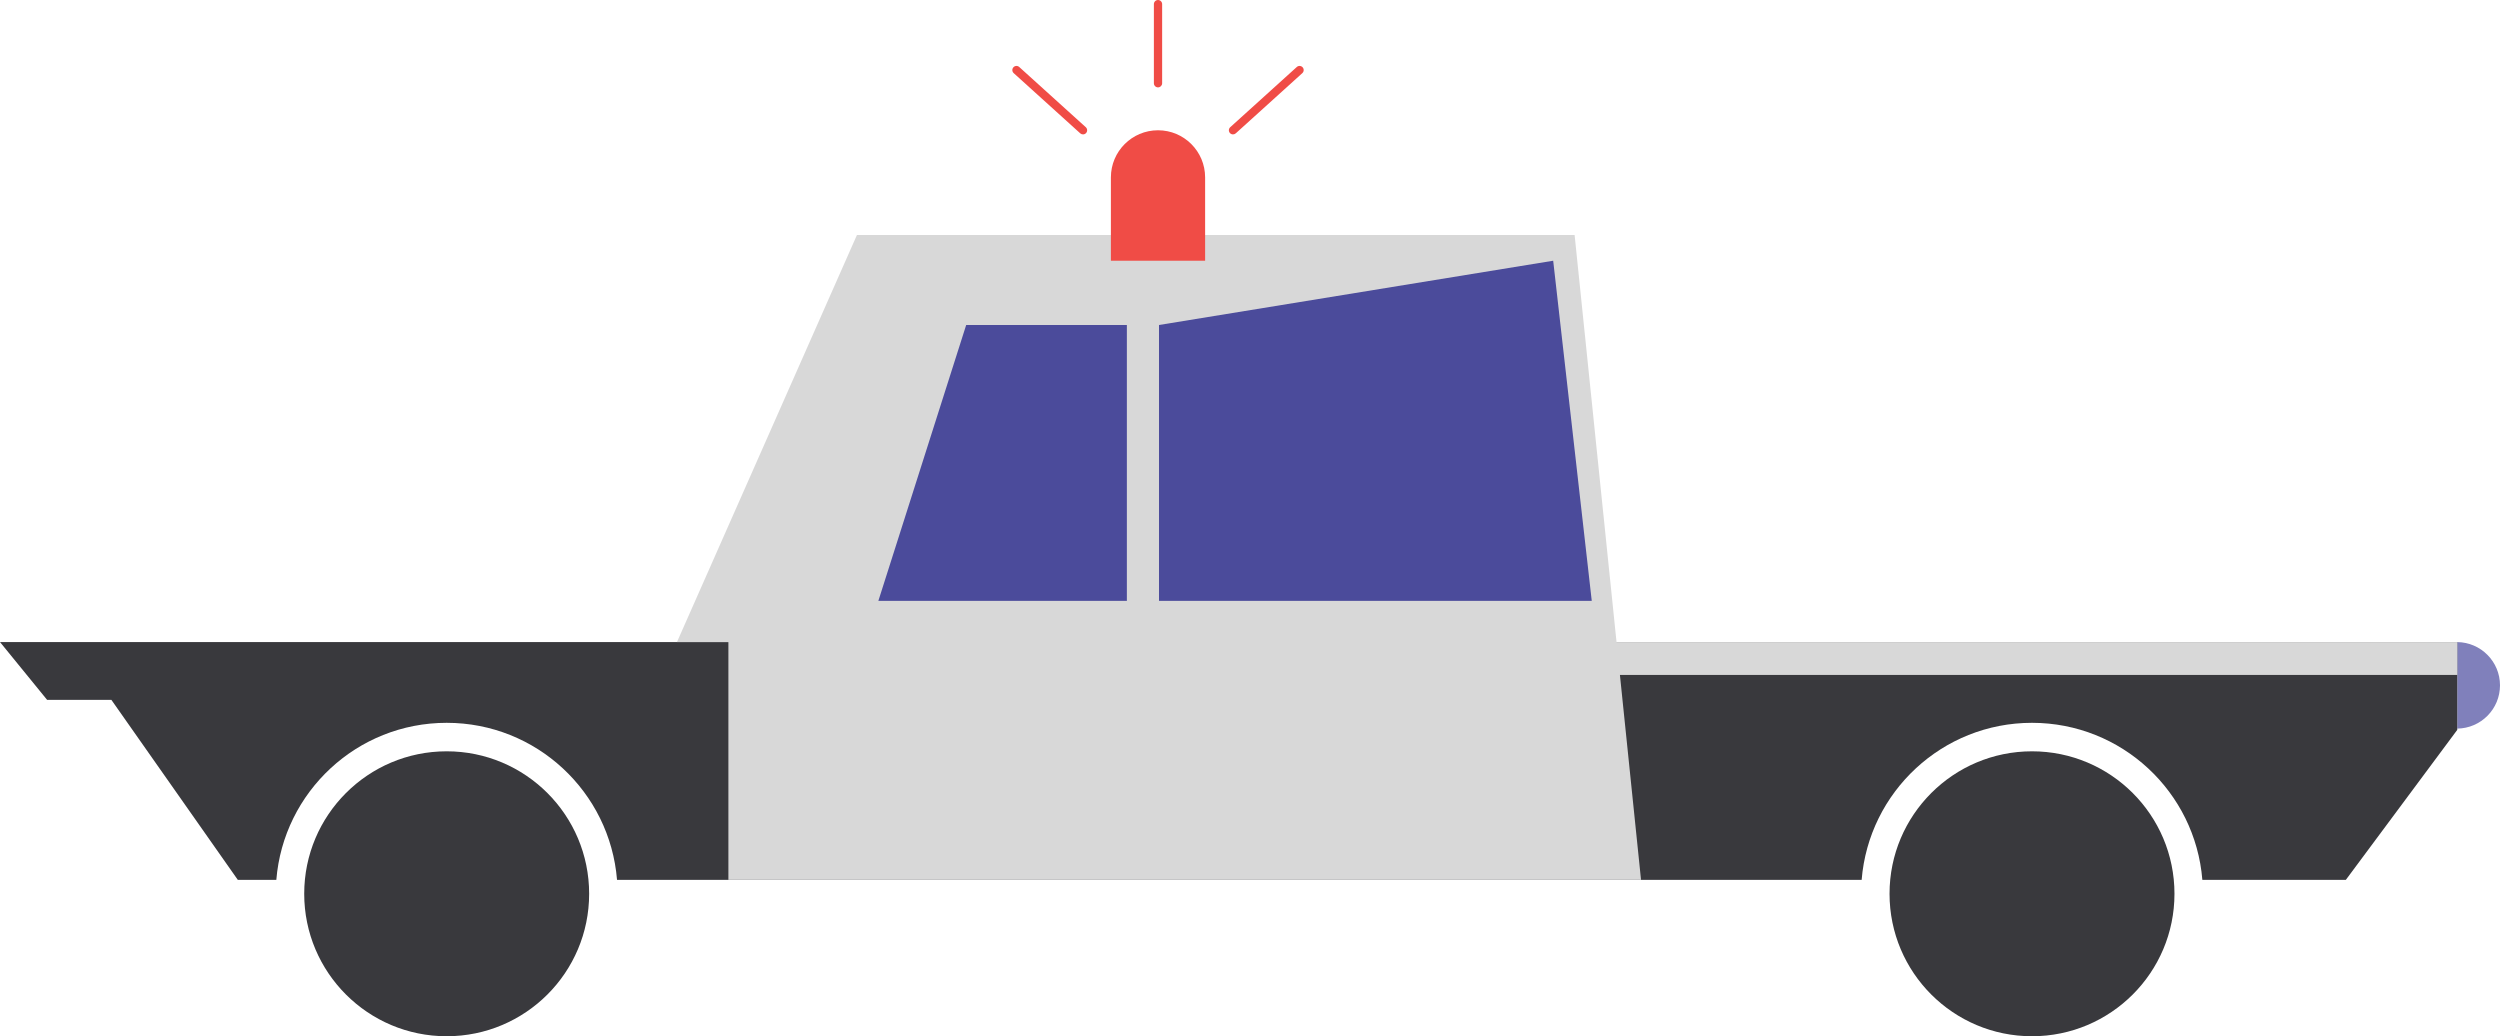
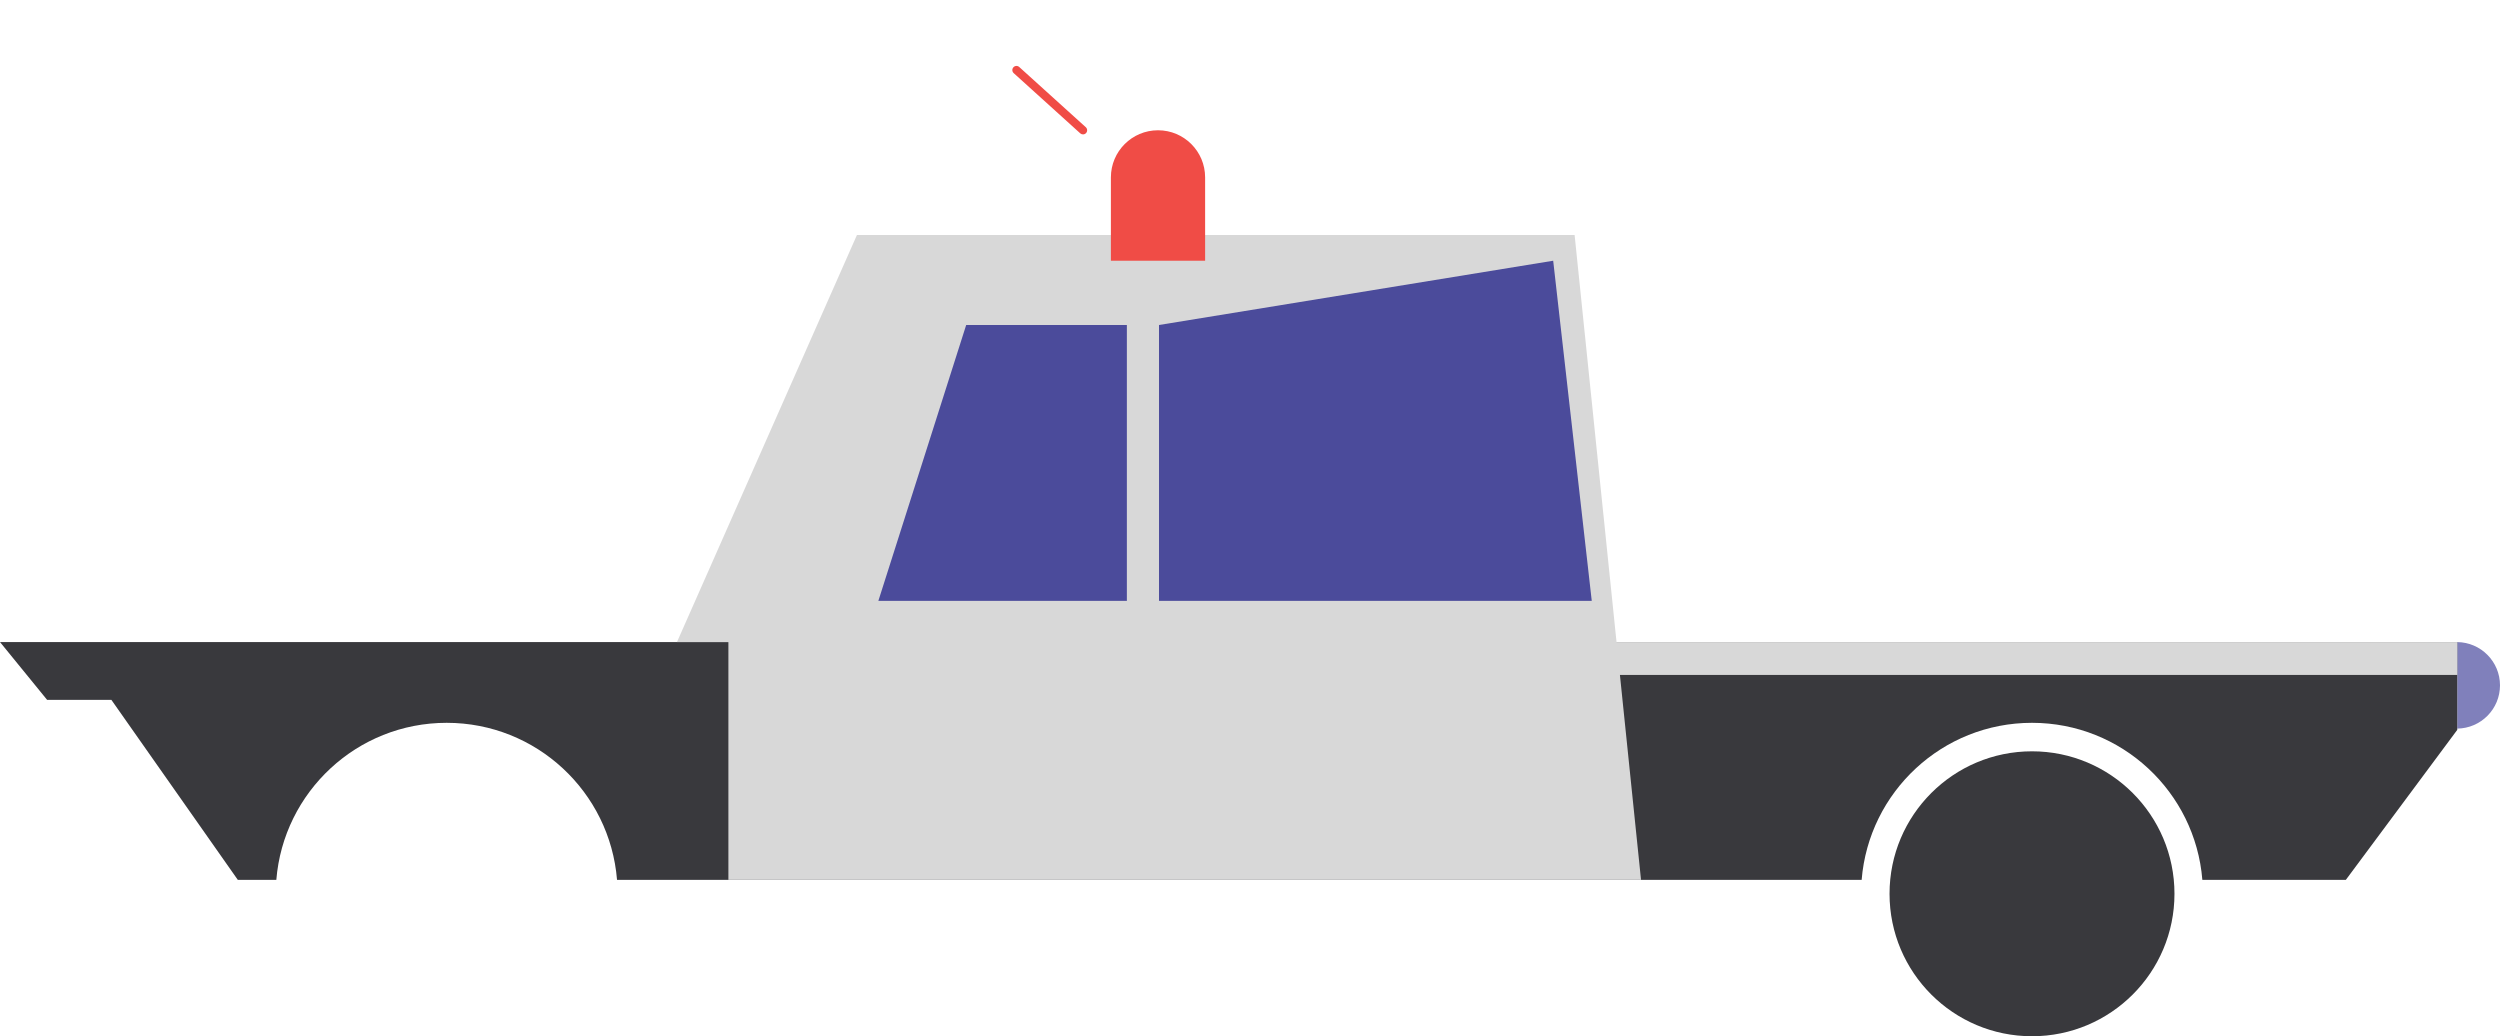
<svg xmlns="http://www.w3.org/2000/svg" version="1.1" id="Layer_1" x="0px" y="0px" width="761.484px" height="315.632px" viewBox="0 0 761.484 315.632" enable-background="new 0 0 761.484 315.632" xml:space="preserve">
-   <circle fill="#39393D" cx="136.056" cy="272.239" r="43.394" />
  <circle fill="#39393D" cx="618.935" cy="272.239" r="43.394" />
  <path fill="#8080BB" d="M748.463,195.573v26.354c7.204-0.089,13.021-5.95,13.021-13.177S755.667,195.662,748.463,195.573z" />
  <path fill="#39393D" d="M0,195.565l14.356,17.619h19.577l38.499,54.813h11.736c2.162-26.772,24.558-47.831,51.887-47.831  s49.726,21.059,51.886,47.831h379.106c2.161-26.772,24.557-47.831,51.886-47.831c27.331,0,49.728,21.059,51.888,47.831h43.71  l33.933-45.678v-26.754H0z" />
  <polygon fill="#D8D8D8" points="499.845,267.997 479.617,71.583 261.016,71.583 206.201,195.565 221.863,195.565 221.863,267.997   " />
  <polygon fill="#4B4B9B" points="294.295,98.989 343.237,98.989 343.237,183.021 267.542,183.021 " />
  <polygon fill="#4B4B9B" points="353.024,98.989 353.024,183.021 484.838,183.021 473.09,79.413 " />
  <polygon fill="#D8D8D8" points="487.734,195.573 748.463,195.573 748.463,205.577 484.838,205.577 " />
  <path fill="#F04C46" d="M352.723,39.68c-7.927,0-14.352,6.425-14.352,14.35v25.383h28.701V54.03  C367.073,46.105,360.649,39.68,352.723,39.68z" />
  <path fill="#F04C46" d="M329.879,40.938c-0.301,0-0.603-0.107-0.844-0.325l-20.27-18.337c-0.515-0.466-0.555-1.262-0.089-1.777  c0.466-0.515,1.262-0.555,1.777-0.089l20.27,18.337c0.515,0.466,0.555,1.262,0.089,1.777  C330.564,40.799,330.222,40.938,329.879,40.938z" />
-   <path fill="#F04C46" d="M375.565,40.938c-0.343,0-0.685-0.14-0.934-0.414c-0.466-0.516-0.426-1.311,0.089-1.777l20.272-18.337  c0.514-0.465,1.31-0.427,1.777,0.089c0.466,0.516,0.426,1.311-0.09,1.777l-20.271,18.337  C376.168,40.831,375.866,40.938,375.565,40.938z" />
-   <path fill="#F04C46" d="M352.723,26.618c-0.695,0-1.258-0.563-1.258-1.258V1.258c0-0.695,0.563-1.258,1.258-1.258  s1.258,0.563,1.258,1.258V25.36C353.981,26.055,353.418,26.618,352.723,26.618z" />
</svg>